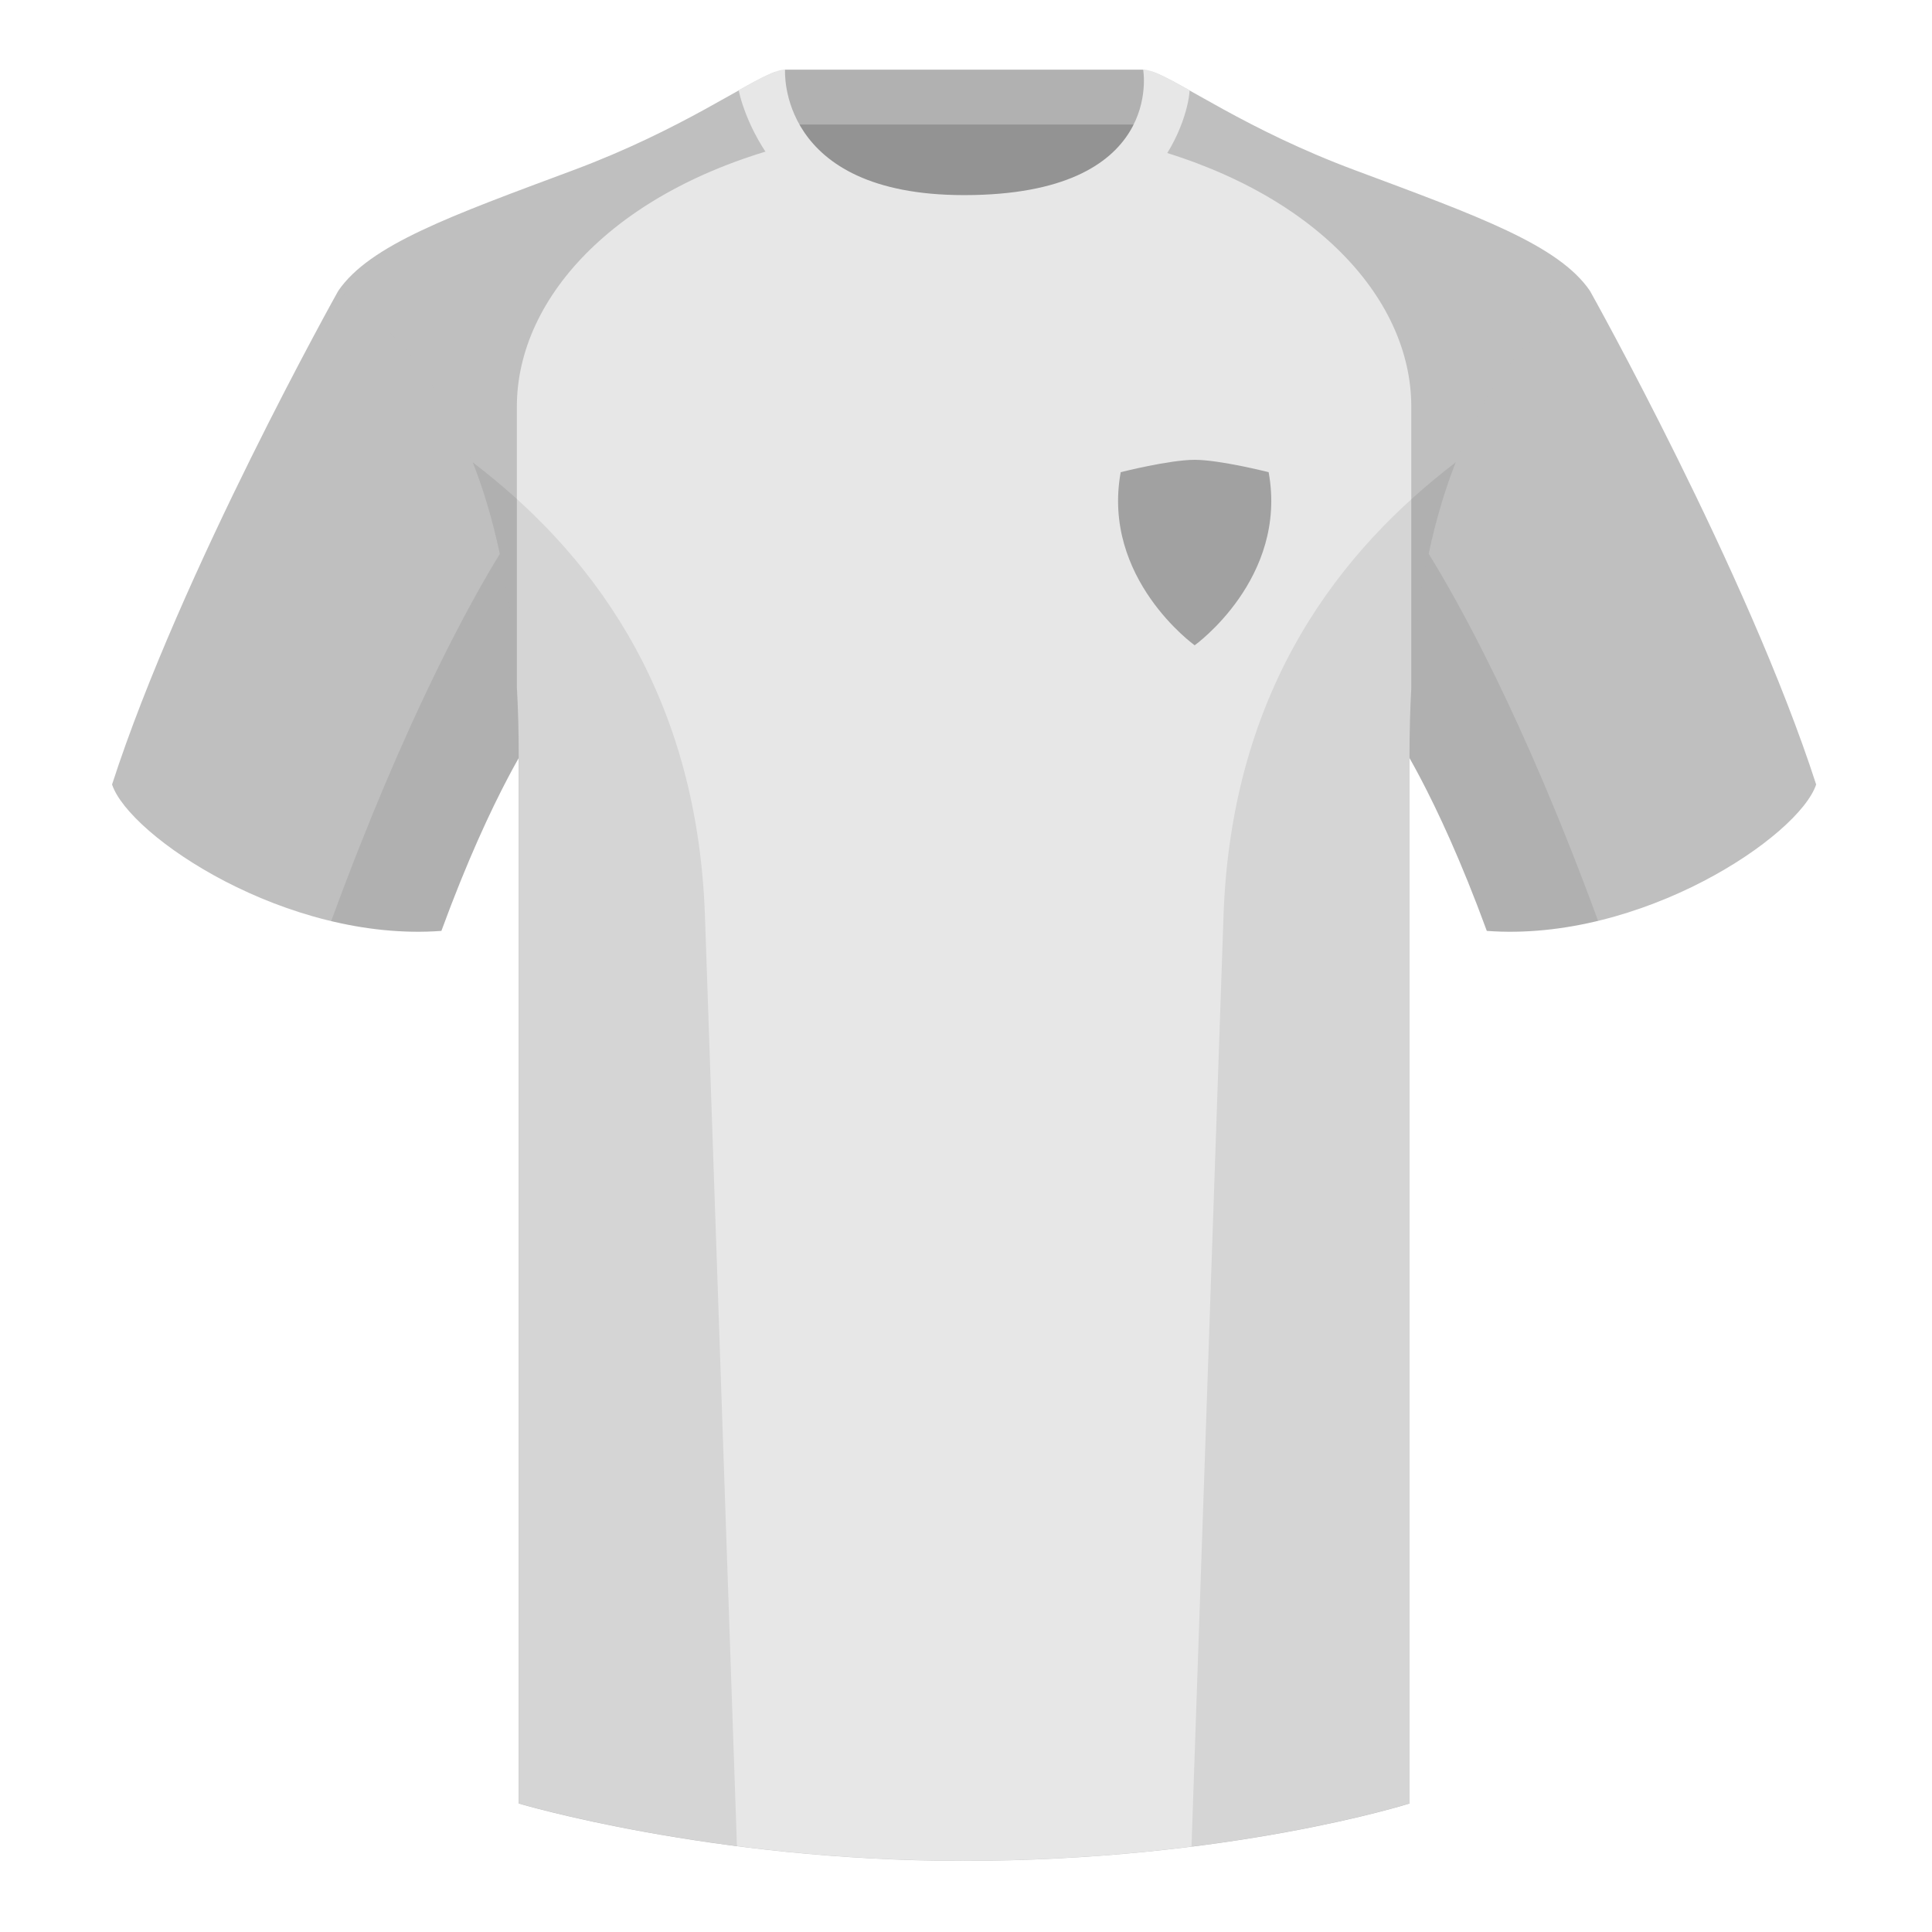
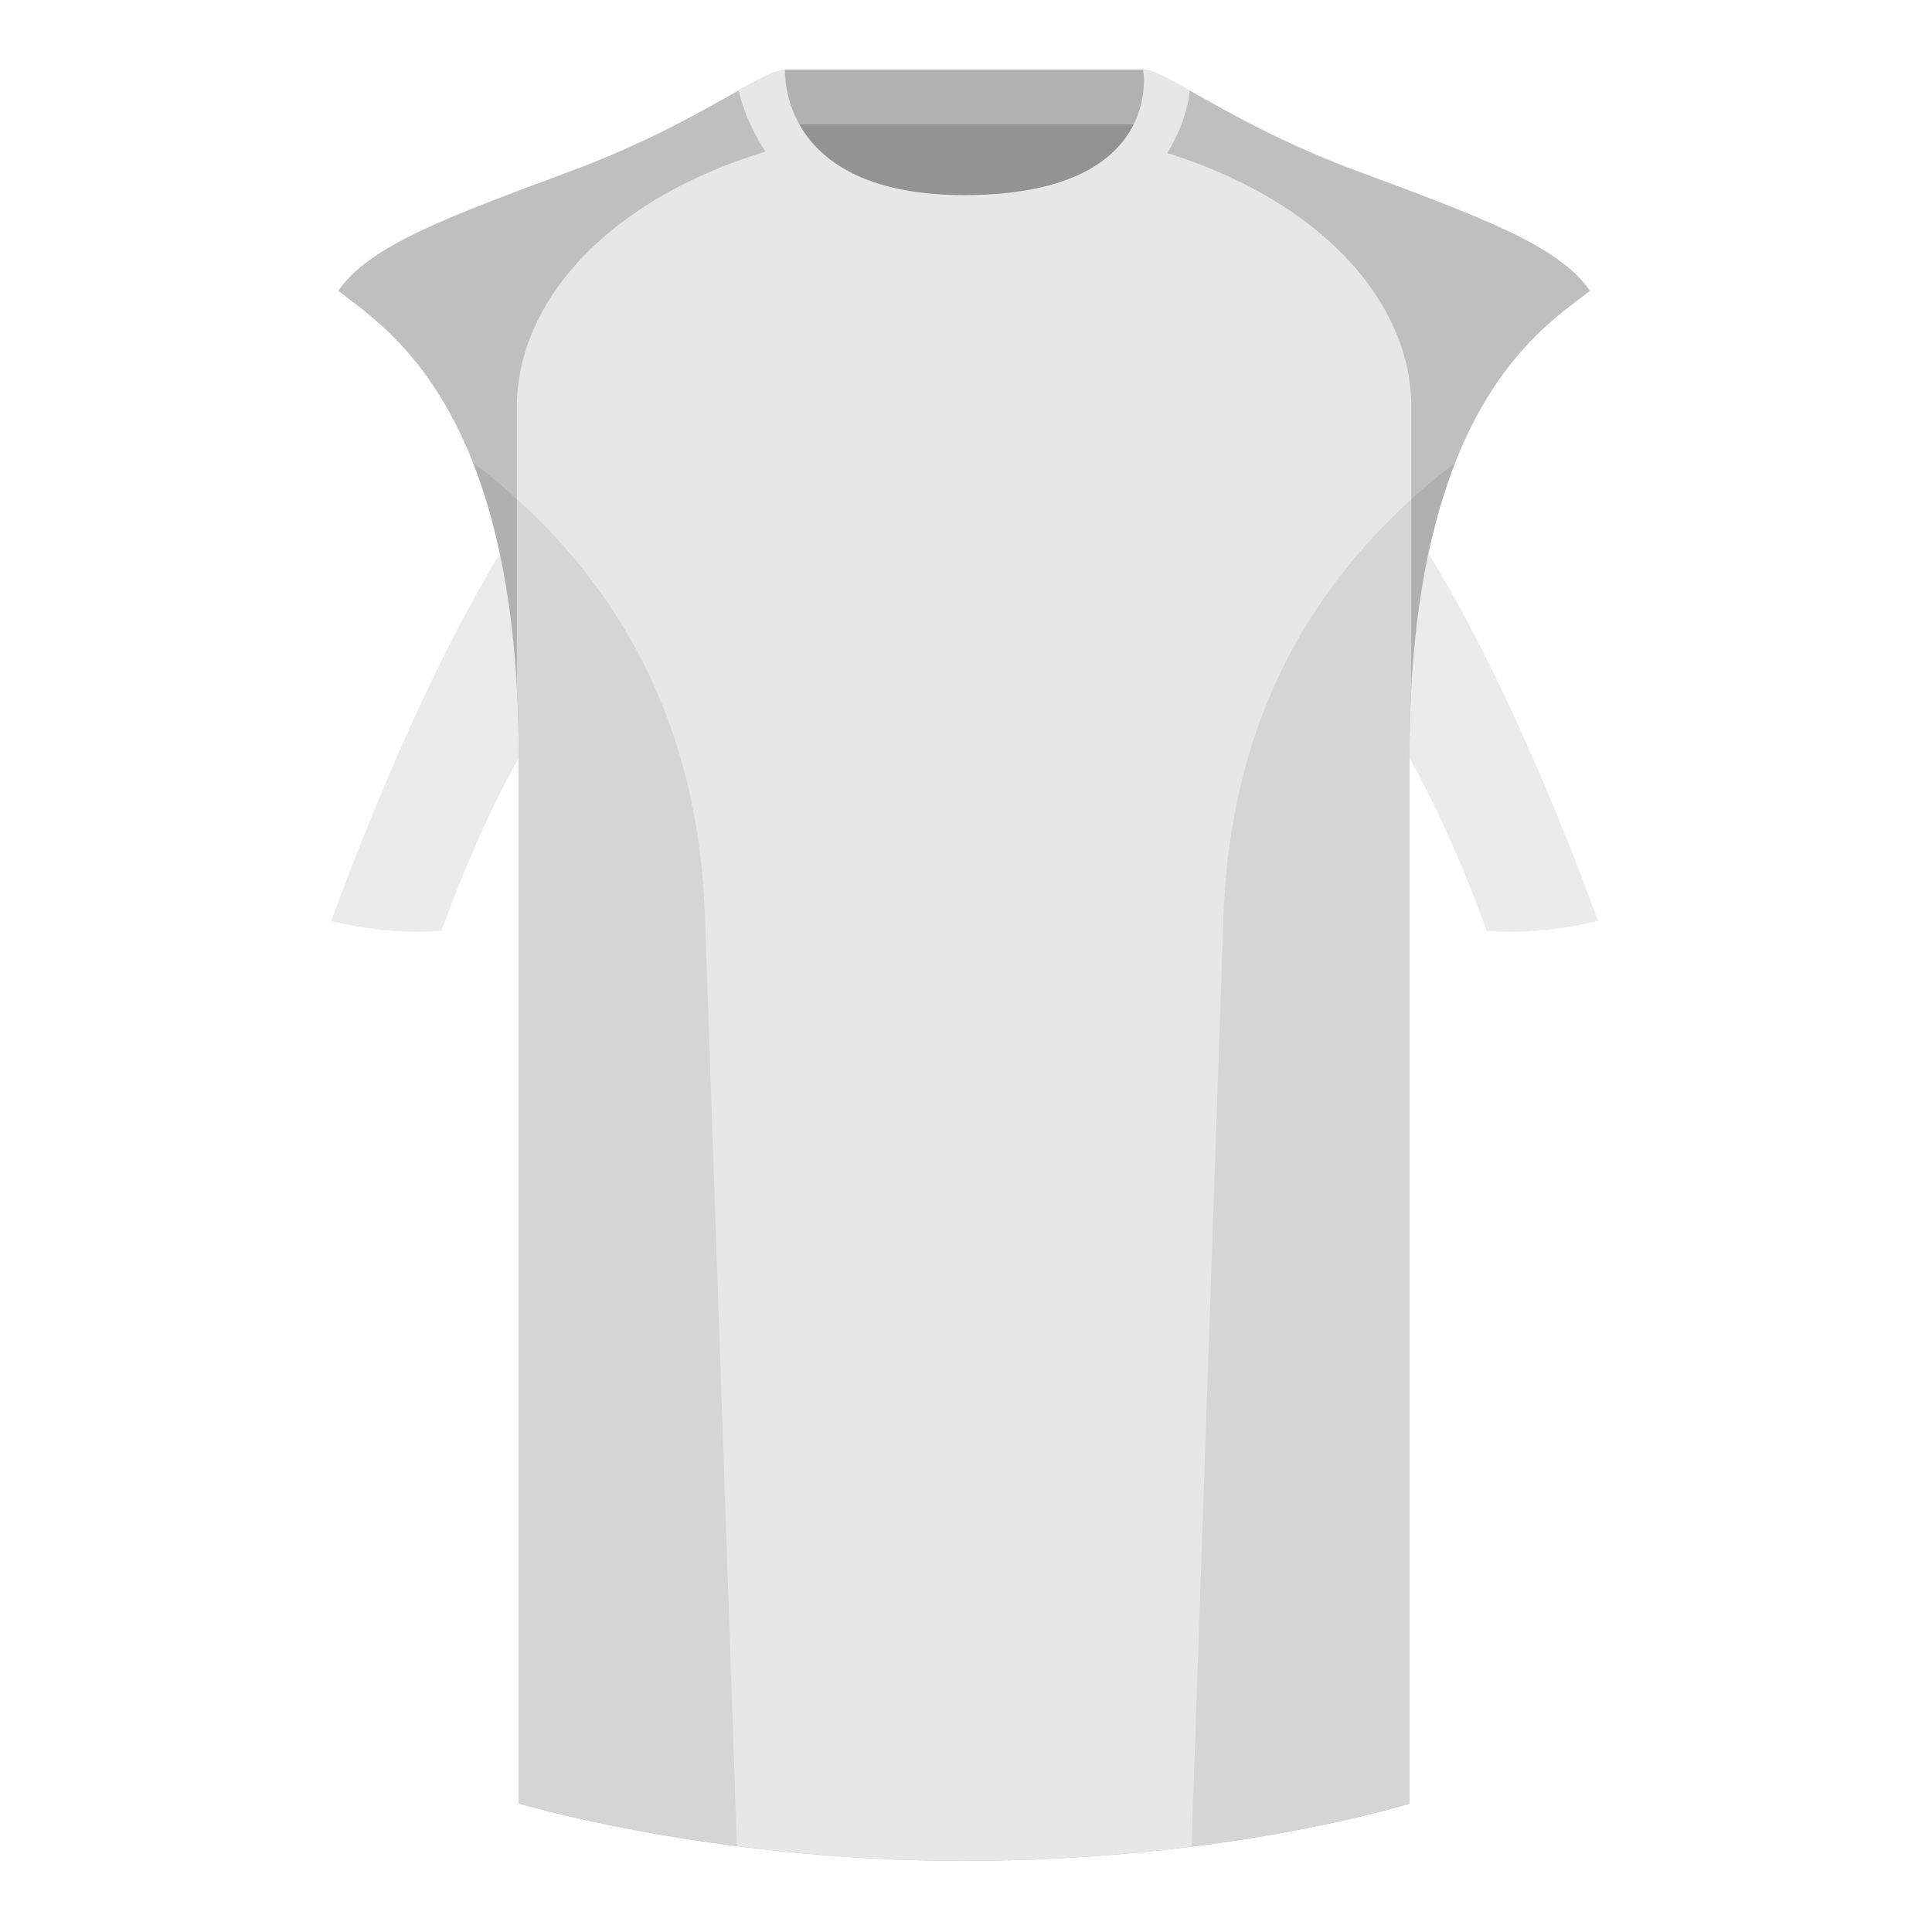
<svg xmlns="http://www.w3.org/2000/svg" fill="none" height="500" viewBox="0 0 500 500" width="500">
  <g clip-rule="evenodd" fill-rule="evenodd">
    <path d="m203.003 109.223h93.643v-87.295h-93.643z" fill="#939393" />
    <path d="m202.864 32.228h93.458v-14.2h-93.458z" fill="#b1b1b1" />
-     <path d="m87.547 75.258s-40.763 72.799-58.547 127.769c4.445 13.375 45.208 40.86 85.232 37.885 13.34-36.4 24.46-52 24.46-52s2.963-95.085-51.145-113.654zm323.925 0s40.762 72.799 58.547 127.769c-4.445 13.375-45.208 40.86-85.232 37.885-13.34-36.4-24.46-52-24.46-52s-2.963-95.085 51.145-113.654z" fill="#bfbfbf" />
    <path d="m249.511 57.703c-50.082 0-47.798-39.469-48.742-39.14-7.516 2.619-24.133 14.937-52.439 25.495-31.873 11.885-52.626 19.315-60.782 31.2 11.115 8.915 46.694 28.97 46.694 120.344v271.14s49.658 14.856 114.885 14.856c68.929 0 115.648-14.856 115.648-14.856v-271.14c0-91.375 35.58-111.43 46.7-120.344-8.157-11.885-28.91-19.315-60.783-31.2-28.36-10.577-44.982-22.919-52.478-25.509-.927-.32 4.177 39.154-48.703 39.154z" fill="#bfbfbf" />
    <path d="m293.733 37.261c45.26 11.336 71.506 39.337 71.506 67.981v72.909c-.301 5.499-.461 11.3-.461 17.421v271.14s-46.719 14.856-115.648 14.856c-65.227 0-114.885-14.856-114.885-14.856v-271.14c0-6.261-.167-12.188-.482-17.799v-72.531c0-28.836 26.598-57.02 72.417-68.202 5.595 10.126 17.495 20.633 43.334 20.633 27.082 0 38.955-10.353 44.219-20.412z" fill="#e7e7e7" />
    <path d="m307.852 23.345c-5.772-3.24-9.728-5.345-12.008-5.345 0 0 5.881 32.495-46.335 32.495-48.521 0-46.336-32.495-46.336-32.495-2.279 0-6.235 2.105-12.002 5.345 0 0 7.368 40.38 58.402 40.38 51.479 0 58.279-35.895 58.279-40.38z" fill="#e7e7e7" />
    <path d="m413.584 238.323c-9.287 2.238-19.064 3.316-28.798 2.592-8.197-22.369-15.557-36.883-20.012-44.748v270.577s-21.102 6.71-55.867 11.111l-.544-.06c1.881-54.795 5.722-166.47 8.277-240.705 2.055-59.755 31.084-95.29 60.099-117.44-2.676 6.781-5.072 14.606-7 23.667 7.354 11.852 24.436 42.069 43.831 94.964.005.014.01.028.014.042zm-222.867 239.472c-34.248-4.401-56.477-11.051-56.477-11.051v-270.572c-4.456 7.867-11.813 22.379-20.009 44.743-9.633.716-19.309-.332-28.511-2.523.005-.033.012-.065.02-.097 19.377-52.848 36.305-83.066 43.61-94.944-1.929-9.075-4.328-16.912-7.007-23.701 29.015 22.15 58.044 57.685 60.099 117.44 2.555 74.235 6.396 185.91 8.277 240.705z" fill="#000" fill-opacity=".08" />
-     <path d="m290.037 122.2s12.61-3.2 19.144-3.2 19.144 3.2 19.144 3.2c4.994 27.504-19.144 44.8-19.144 44.8s-24.138-17.291-19.144-44.8z" fill="#a1a1a1" />
  </g>
</svg>